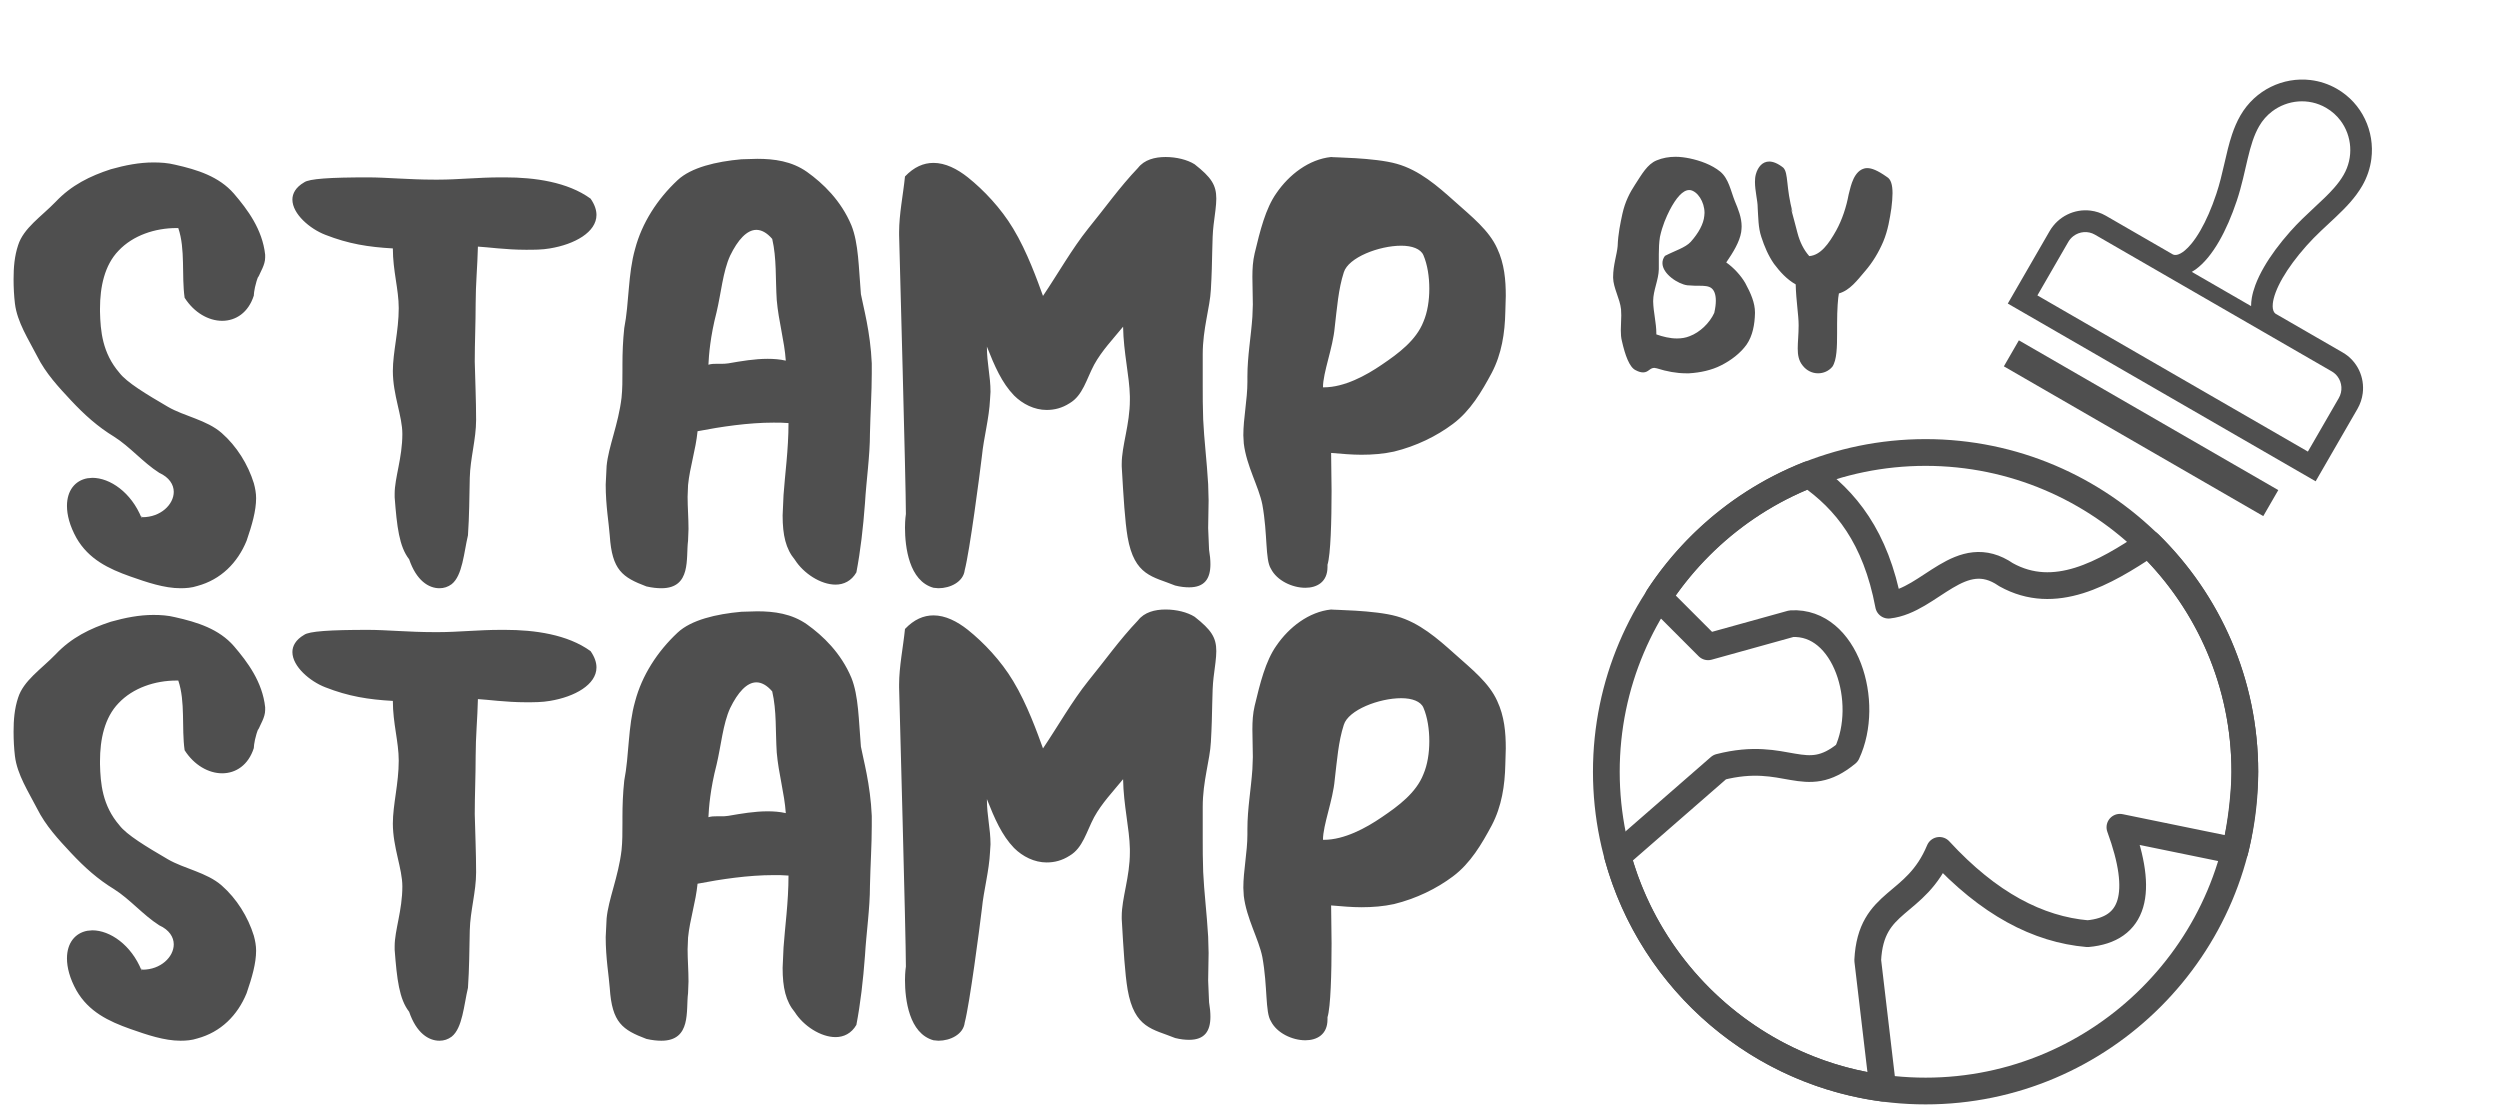
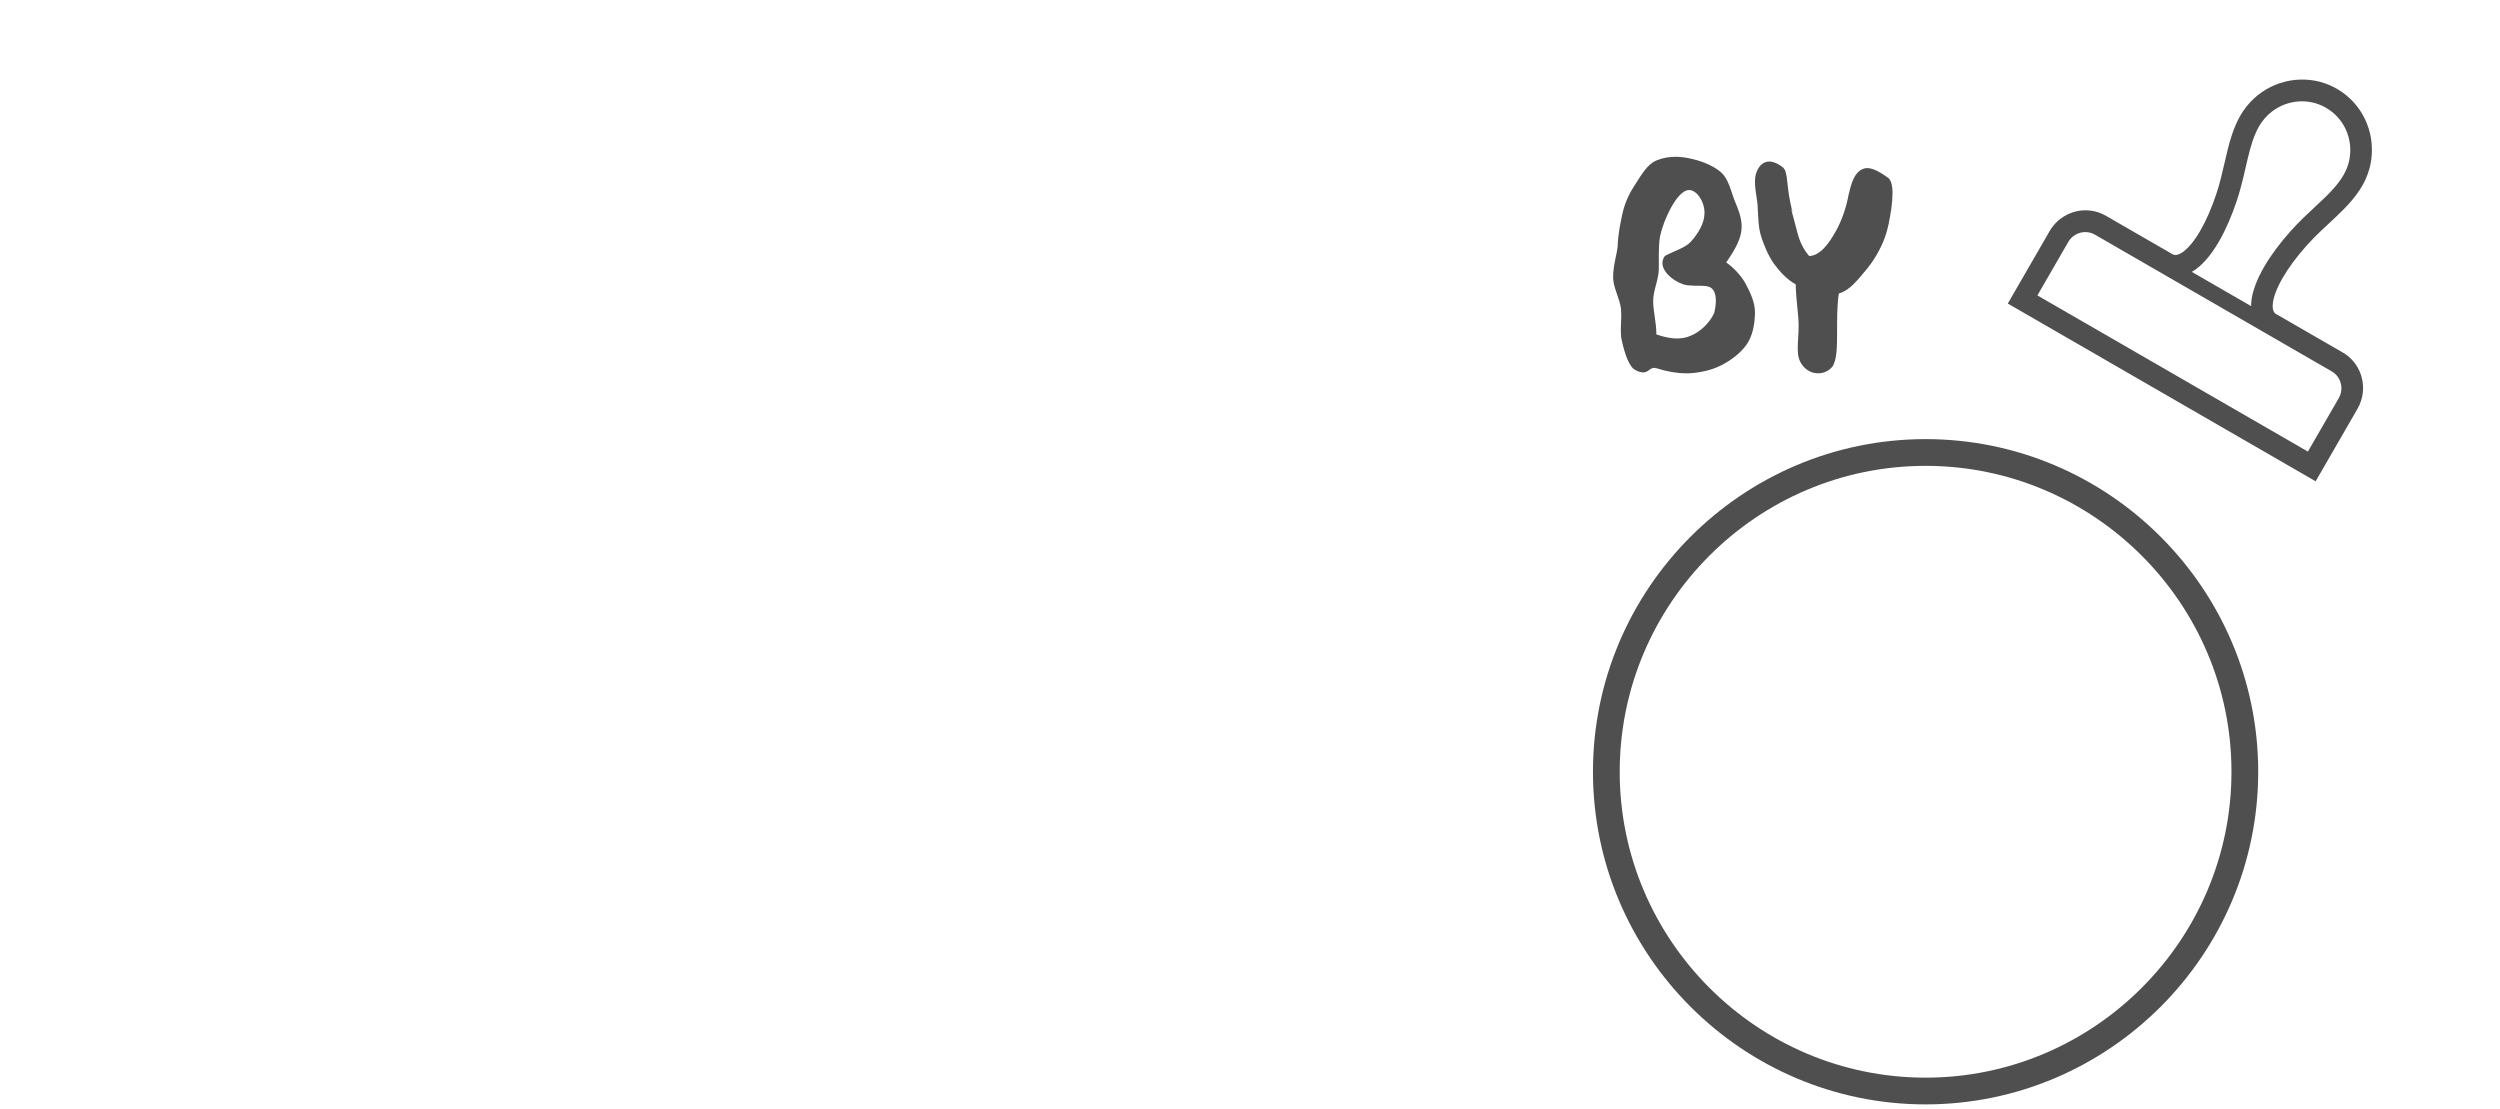
<svg xmlns="http://www.w3.org/2000/svg" width="221" height="98" viewBox="0 0 221 98" fill="none">
  <path d="M208.865 34.769C208.956 34.06 208.838 33.348 208.537 32.716C208.234 32.085 207.743 31.533 207.096 31.16C207.096 31.16 206.059 30.561 205.185 30.057C204.348 29.573 203.324 28.982 202.51 28.512C202.103 28.277 201.747 28.072 201.494 27.926C201.338 27.836 201.221 27.768 201.154 27.73C201.112 27.696 201.078 27.661 201.05 27.625C200.993 27.546 200.948 27.449 200.922 27.29C200.903 27.172 200.898 27.022 200.916 26.841C200.943 26.569 201.024 26.23 201.169 25.846C201.314 25.461 201.519 25.031 201.785 24.57C202.283 23.707 202.991 22.74 203.881 21.737C204.715 20.795 205.623 19.997 206.494 19.174C206.928 18.762 207.354 18.343 207.75 17.892C208.145 17.442 208.513 16.958 208.824 16.42C209.258 15.669 209.523 14.862 209.627 14.051C209.783 12.835 209.582 11.611 209.062 10.527C208.543 9.443 207.702 8.498 206.59 7.856C205.848 7.428 205.05 7.171 204.246 7.075C203.039 6.932 201.82 7.148 200.738 7.683C199.655 8.217 198.707 9.076 198.056 10.203C197.745 10.741 197.51 11.302 197.318 11.869C197.03 12.722 196.835 13.595 196.632 14.476C196.43 15.357 196.222 16.247 195.923 17.142C195.499 18.415 195.016 19.511 194.517 20.373C194.247 20.842 193.973 21.241 193.708 21.56C193.509 21.8 193.316 21.995 193.137 22.144C193.003 22.255 192.878 22.34 192.766 22.401C192.598 22.493 192.464 22.53 192.36 22.539C192.265 22.546 192.189 22.536 192.098 22.501C191.71 22.277 189.582 21.048 188.065 20.173C187.629 19.921 187.151 19.645 186.783 19.432C186.414 19.219 186.155 19.07 186.155 19.07C185.724 18.821 185.258 18.671 184.789 18.616C184.085 18.532 183.376 18.658 182.746 18.969C182.116 19.28 181.562 19.782 181.183 20.437L177.489 26.835L178.315 27.311L204.703 42.547L208.397 36.149C208.65 35.713 208.804 35.242 208.865 34.769ZM199.708 11.156C200.01 10.631 200.4 10.196 200.85 9.853C201.524 9.339 202.333 9.033 203.165 8.969C203.997 8.906 204.848 9.081 205.624 9.529C206.141 9.828 206.569 10.216 206.905 10.664C207.409 11.337 207.703 12.148 207.757 12.984C207.81 13.822 207.627 14.68 207.173 15.466C206.943 15.865 206.657 16.246 206.323 16.626C205.823 17.196 205.212 17.763 204.546 18.382C203.881 19.001 203.162 19.672 202.46 20.463C201.498 21.548 200.715 22.61 200.134 23.616C199.819 24.163 199.563 24.694 199.371 25.208C199.228 25.594 199.122 25.972 199.058 26.343C199.016 26.584 198.998 26.823 198.996 27.06L193.756 24.034C193.868 23.968 193.98 23.9 194.088 23.822C194.481 23.538 194.843 23.181 195.188 22.764C195.532 22.345 195.858 21.865 196.169 21.327C196.749 20.32 197.277 19.111 197.736 17.736C198.181 16.398 198.429 15.141 198.696 14.028C198.829 13.472 198.965 12.951 199.128 12.472C199.29 11.993 199.477 11.555 199.708 11.156ZM204.018 39.92L180.106 26.115L182.834 21.39C182.956 21.18 183.11 21.008 183.289 20.872C183.556 20.667 183.879 20.546 184.21 20.52C184.543 20.495 184.878 20.564 185.189 20.743C185.19 20.743 185.448 20.892 185.817 21.105C186.185 21.318 186.663 21.594 187.1 21.846C188.388 22.59 190.114 23.587 190.844 24.007C191.062 24.133 191.195 24.21 191.195 24.21L191.241 24.237L200.078 29.339L200.124 29.366C200.124 29.366 200.275 29.453 200.529 29.599C200.641 29.664 200.779 29.744 200.928 29.83C201.781 30.322 203.15 31.113 204.219 31.73C205.093 32.234 206.13 32.833 206.13 32.833C206.337 32.953 206.506 33.107 206.64 33.285C206.84 33.552 206.957 33.876 206.979 34.209C207 34.543 206.928 34.881 206.746 35.196L204.018 39.92L204.018 39.92Z" fill="#4F4F4F" />
-   <path d="M201.4 43.325L178.469 30.086L177.142 32.385L200.073 45.624L201.4 43.325Z" fill="#4F4F4F" />
  <path d="M149.32 33H149.04C148.22 33 147.34 32.84 146.46 32.56L146.24 32.52C145.84 32.52 145.72 32.92 145.26 32.92C145.08 32.92 144.88 32.88 144.58 32.72C144.04 32.46 143.66 31.4 143.38 30.16C143.3 29.86 143.28 29.54 143.28 29.2C143.28 28.78 143.32 28.32 143.32 27.88L143.3 27.34C143.2 26.4 142.62 25.46 142.6 24.56V24.48C142.6 23.44 142.94 22.48 143 21.76C143.04 20.66 143.24 19.74 143.42 18.9C143.66 17.82 144.08 17.02 144.54 16.32C145.14 15.4 145.62 14.52 146.44 14.18C146.96 13.96 147.54 13.86 148.12 13.86C148.54 13.86 148.96 13.92 149.36 14C150.3 14.2 151.32 14.56 152.08 15.18C152.82 15.8 153 16.88 153.36 17.78C153.66 18.5 153.96 19.22 153.96 20.02C153.96 20.18 153.94 20.34 153.92 20.52C153.78 21.38 153.22 22.3 152.6 23.2C153.26 23.66 153.9 24.36 154.28 25.02C154.78 25.94 155.14 26.78 155.14 27.62V27.68C155.12 28.66 154.94 29.68 154.4 30.46C153.86 31.22 153.02 31.86 152.14 32.3C151.32 32.72 150.32 32.94 149.32 33ZM148.24 29.92C148.64 29.92 149.02 29.86 149.36 29.72C150.28 29.38 151.14 28.54 151.54 27.66C151.64 27.22 151.68 26.88 151.68 26.58C151.68 25.96 151.5 25.64 151.3 25.48C151.06 25.28 150.66 25.26 150.2 25.26H149.86L149.16 25.22C148.36 25.12 146.96 24.22 146.96 23.26C146.96 23.04 147.02 22.84 147.18 22.62C148.06 22.16 148.98 21.9 149.46 21.38C150.16 20.6 150.6 19.78 150.66 19.08L150.68 18.82C150.68 17.84 150.06 16.9 149.4 16.8H149.32C148.76 16.8 148.16 17.5 147.6 18.58C147.3 19.18 146.96 19.92 146.74 20.94C146.66 21.44 146.64 21.96 146.64 22.48V23.8C146.62 24.74 146.14 25.68 146.14 26.6V26.66C146.16 27.6 146.42 28.54 146.42 29.46V29.56C146.98 29.76 147.62 29.92 148.24 29.92ZM160.719 33C160.219 33 159.719 32.78 159.359 32.32C158.999 31.88 158.919 31.38 158.919 30.8C158.919 30.22 158.999 29.56 158.999 28.76C158.999 27.82 158.779 26.66 158.739 25.14C157.959 24.7 157.359 24.04 156.819 23.32C156.319 22.6 155.979 21.8 155.699 20.94C155.419 20.1 155.439 19.22 155.379 18.36V18.32C155.379 17.76 155.139 16.88 155.139 16.08C155.139 15.84 155.159 15.62 155.219 15.4C155.399 14.76 155.799 14.28 156.399 14.28C156.739 14.28 157.159 14.44 157.639 14.82C158.119 15.3 157.859 16.58 158.479 18.8C158.439 18.66 158.359 18.54 158.319 18.42C158.499 19.12 158.719 19.86 158.899 20.6C159.099 21.36 159.439 22.08 159.939 22.64C160.939 22.56 161.659 21.56 162.319 20.38C162.859 19.4 163.219 18.28 163.419 17.2C163.539 16.84 163.719 15.46 164.539 15C164.699 14.92 164.859 14.86 165.059 14.86C165.459 14.86 165.979 15.06 166.799 15.64C167.159 15.84 167.299 16.34 167.299 17.08C167.299 17.46 167.259 17.9 167.199 18.4C167.059 19.32 166.899 20.36 166.479 21.36C166.079 22.3 165.539 23.2 164.879 23.96C164.179 24.78 163.539 25.66 162.559 25.94C162.479 26.3 162.399 27.34 162.399 28.64V29.44C162.399 30.66 162.379 31.84 161.979 32.42C161.659 32.8 161.199 33 160.719 33Z" fill="#4F4F4F" />
-   <path d="M15.96 52C14.52 52 13 51.48 11.52 50.96C9.6 50.28 7.84 49.44 6.76 47.56C6.16 46.48 5.92 45.52 5.92 44.72C5.92 43.36 6.64 42.48 7.72 42.28L8.16 42.24C9.72 42.24 11.6 43.52 12.52 45.8V45.6L12.6 45.76L12.56 45.72H12.6C14.2 45.72 15.36 44.6 15.36 43.48C15.36 42.84 14.96 42.2 14.08 41.8C12.64 40.88 11.48 39.48 10.08 38.6C8.64 37.72 7.48 36.68 6.28 35.4C5.16 34.2 4.04 33 3.28 31.48C2.52 30 1.52 28.48 1.32 26.84C1.24 26.16 1.2 25.44 1.2 24.68C1.2 23.64 1.28 22.64 1.6 21.68C2.08 20.16 3.64 19.16 4.92 17.84C6.32 16.36 7.96 15.56 9.8 14.96C11.08 14.6 12.32 14.36 13.56 14.36C14.2 14.36 14.84 14.4 15.48 14.56C17.44 15 19.36 15.6 20.68 17.12C21.88 18.52 23.2 20.28 23.44 22.52V22.76C23.44 23.44 23 24.04 22.84 24.52C22.84 24.48 22.84 24.4 22.88 24.32C22.56 25.04 22.44 25.88 22.44 26.08V26.12C21.96 27.64 20.84 28.36 19.64 28.36C18.44 28.36 17.16 27.64 16.32 26.32C16.04 24.32 16.4 22.04 15.76 20.16H15.6C13.72 20.16 11.76 20.8 10.48 22.16C9.24 23.44 8.84 25.36 8.84 27.28V27.56C8.88 29.24 9.04 31.2 10.56 32.96C11.2 33.8 12.92 34.84 14.84 35.96C16.28 36.8 18.28 37.12 19.6 38.28C20.92 39.44 21.92 41.04 22.44 42.72C22.56 43.16 22.64 43.6 22.64 44.04C22.64 45.16 22.28 46.4 21.8 47.8C21 49.76 19.52 51.24 17.44 51.8C16.96 51.96 16.44 52 15.96 52ZM38.848 52C37.888 52 36.808 51.32 36.168 49.44C35.288 48.32 35.088 46.56 34.888 43.96V43.64C34.888 42.24 35.568 40.48 35.568 38.36C35.568 36.76 34.728 34.92 34.728 32.8C34.728 31.12 35.248 29.28 35.248 27.24C35.248 25.56 34.728 23.96 34.728 21.96C32.568 21.84 30.808 21.56 28.768 20.76C27.408 20.24 25.848 18.92 25.848 17.64C25.848 17.12 26.128 16.56 26.888 16.12C27.328 15.8 29.168 15.68 32.528 15.68C34.168 15.68 36.128 15.88 38.368 15.88H38.768C40.488 15.88 42.288 15.68 44.248 15.68H44.648C47.248 15.68 50.168 16.08 52.208 17.56C52.568 18.08 52.728 18.56 52.728 19C52.728 20.52 50.808 21.6 48.608 21.96C47.928 22.08 47.208 22.08 46.488 22.08C44.728 22.08 43.048 21.84 42.248 21.8C42.208 23.52 42.048 25.12 42.048 26.84C42.048 28.56 41.968 30.28 41.968 31.96C42.008 33.68 42.088 35.4 42.088 37.12C42.088 38.84 41.568 40.52 41.528 42.24C41.488 43.96 41.488 45.6 41.368 47.32C41.008 48.84 40.888 50.88 39.928 51.64C39.608 51.88 39.248 52 38.848 52ZM58.464 52C58.104 52 57.664 51.96 57.144 51.84C55.024 51.04 54.104 50.4 53.904 47.36C53.824 46.24 53.544 44.72 53.544 42.84L53.624 41.2C53.784 39.48 54.664 37.52 54.944 35.16C55.024 34.4 55.024 33.6 55.024 32.76V32.24C55.024 31.2 55.064 30.12 55.184 29C55.624 26.76 55.504 24.24 56.144 22C56.744 19.72 58.104 17.6 59.904 15.92C61.104 14.8 63.304 14.28 65.544 14.08L66.944 14.04C68.424 14.04 69.984 14.24 71.344 15.2C72.744 16.2 74.344 17.72 75.264 19.92C75.904 21.52 75.904 23.64 76.104 26C76.304 27.08 76.944 29.32 77.064 32.12V33.04C77.064 34.68 76.944 36.48 76.904 38.32C76.904 40.32 76.584 42.44 76.464 44.48C76.304 46.64 76.064 48.72 75.704 50.6C75.264 51.36 74.584 51.68 73.864 51.68C72.544 51.68 71.024 50.68 70.264 49.48C69.464 48.52 69.184 47.32 69.184 45.56L69.264 43.76C69.384 42 69.704 39.76 69.704 37.4C69.264 37.36 68.824 37.36 68.384 37.36C66.144 37.36 63.744 37.72 61.664 38.12C61.504 39.76 60.984 41.28 60.824 42.88L60.784 43.92C60.784 44.84 60.864 45.8 60.864 46.76L60.824 47.8C60.624 49.32 61.144 52 58.464 52ZM62.624 32.24C62.904 32.16 63.104 32.16 63.344 32.16H63.744C63.944 32.16 64.144 32.16 64.384 32.12C65.544 31.92 66.704 31.72 67.864 31.72C68.384 31.72 68.944 31.76 69.464 31.88C69.344 30.12 68.824 28.4 68.664 26.52C68.544 24.64 68.664 22.84 68.264 21.12C67.784 20.56 67.304 20.32 66.864 20.32C66.024 20.32 65.224 21.2 64.544 22.6C63.904 24 63.744 25.92 63.344 27.6C62.784 29.76 62.664 31.4 62.624 32.24ZM82.961 52L82.521 51.96C80.361 51.36 80.001 48.36 80.001 46.64C80.001 45.92 80.081 45.44 80.081 45.44C80.081 42.76 79.521 22.44 79.481 20.76V20.52C79.481 18.92 79.841 17.2 80.001 15.6C80.801 14.76 81.641 14.4 82.521 14.4C83.561 14.4 84.601 14.92 85.561 15.68C86.961 16.8 88.481 18.4 89.561 20.2C90.801 22.24 91.721 24.84 92.201 26.16C93.521 24.2 94.761 22 96.201 20.2C97.641 18.44 98.961 16.56 100.601 14.84C101.161 14.12 102.081 13.88 103.041 13.88C104.001 13.88 104.961 14.12 105.601 14.52C107.081 15.68 107.521 16.36 107.521 17.56C107.521 18.16 107.401 18.92 107.281 19.88C107.121 21.16 107.201 22.96 107.041 25.6C106.961 27.2 106.321 29.04 106.321 31.32V34.04C106.321 35 106.321 36 106.361 37.08C106.441 38.84 106.681 40.72 106.801 42.8L106.841 44.24L106.801 46.68L106.881 48.6C106.961 49.08 107.001 49.48 107.001 49.88C107.001 51.16 106.481 51.92 105.121 51.92C104.761 51.92 104.361 51.88 103.881 51.76C101.921 50.96 100.281 50.92 99.681 47.48C99.441 46.04 99.321 44 99.161 41.24V41C99.161 39.4 99.881 37.52 99.881 35.36V35.04C99.841 33.2 99.321 31.2 99.281 28.88C98.401 29.96 97.401 31 96.721 32.24C96.041 33.52 95.721 34.96 94.561 35.64C93.881 36.08 93.201 36.24 92.521 36.24C91.441 36.24 90.401 35.72 89.641 34.96C88.561 33.84 87.921 32.36 87.241 30.64C87.241 32.12 87.561 33.24 87.561 34.64L87.521 35.28C87.441 37 86.961 38.68 86.801 40.32C86.601 42 85.721 48.72 85.281 50.4C85.161 51.44 84.001 52 82.961 52ZM115.391 51.96C114.231 51.96 112.871 51.32 112.351 50.28C111.831 49.48 112.071 47.24 111.591 44.6C111.271 43 110.191 41.2 109.951 39.2L109.911 38.48C109.911 36.96 110.271 35.32 110.271 33.76V33.28C110.271 31.48 110.591 29.76 110.711 28L110.751 26.92L110.711 24.48C110.711 23.76 110.751 23.08 110.911 22.4C111.391 20.4 111.871 18.44 112.831 17.08C113.951 15.44 115.711 14.08 117.671 13.88C117.671 13.92 121.511 13.92 123.471 14.48C125.471 15.04 127.071 16.44 128.591 17.8C130.111 19.16 131.631 20.36 132.351 21.96C132.991 23.32 133.111 24.76 133.111 26.16L133.071 27.56C133.031 29.44 132.751 31.28 131.871 32.96C130.991 34.6 129.991 36.32 128.431 37.48C126.991 38.56 125.191 39.44 123.231 39.92C122.311 40.12 121.351 40.2 120.351 40.2C119.511 40.2 118.631 40.12 117.671 40.04L117.711 43.4C117.711 46 117.631 49.04 117.351 49.92V50.12C117.351 51.44 116.431 51.96 115.391 51.96ZM117.031 34.24C118.831 34.24 120.751 33.2 122.151 32.24C123.631 31.24 125.191 30.08 125.831 28.44C126.191 27.6 126.351 26.56 126.351 25.52C126.351 24.48 126.191 23.4 125.831 22.56C125.591 22 124.831 21.72 123.871 21.72C121.911 21.72 119.191 22.76 118.791 24.08C118.311 25.56 118.191 27.24 117.991 28.92C117.831 30.76 116.951 32.92 116.951 34.24H117.031ZM15.96 92C14.52 92 13 91.48 11.52 90.96C9.6 90.28 7.84 89.44 6.76 87.56C6.16 86.48 5.92 85.52 5.92 84.72C5.92 83.36 6.64 82.48 7.72 82.28L8.16 82.24C9.72 82.24 11.6 83.52 12.52 85.8V85.6L12.6 85.76L12.56 85.72H12.6C14.2 85.72 15.36 84.6 15.36 83.48C15.36 82.84 14.96 82.2 14.08 81.8C12.64 80.88 11.48 79.48 10.08 78.6C8.64 77.72 7.48 76.68 6.28 75.4C5.16 74.2 4.04 73 3.28 71.48C2.52 70 1.52 68.48 1.32 66.84C1.24 66.16 1.2 65.44 1.2 64.68C1.2 63.64 1.28 62.64 1.6 61.68C2.08 60.16 3.64 59.16 4.92 57.84C6.32 56.36 7.96 55.56 9.8 54.96C11.08 54.6 12.32 54.36 13.56 54.36C14.2 54.36 14.84 54.4 15.48 54.56C17.44 55 19.36 55.6 20.68 57.12C21.88 58.52 23.2 60.28 23.44 62.52V62.76C23.44 63.44 23 64.04 22.84 64.52C22.84 64.48 22.84 64.4 22.88 64.32C22.56 65.04 22.44 65.88 22.44 66.08V66.12C21.96 67.64 20.84 68.36 19.64 68.36C18.44 68.36 17.16 67.64 16.32 66.32C16.04 64.32 16.4 62.04 15.76 60.16H15.6C13.72 60.16 11.76 60.8 10.48 62.16C9.24 63.44 8.84 65.36 8.84 67.28V67.56C8.88 69.24 9.04 71.2 10.56 72.96C11.2 73.8 12.92 74.84 14.84 75.96C16.28 76.8 18.28 77.12 19.6 78.28C20.92 79.44 21.92 81.04 22.44 82.72C22.56 83.16 22.64 83.6 22.64 84.04C22.64 85.16 22.28 86.4 21.8 87.8C21 89.76 19.52 91.24 17.44 91.8C16.96 91.96 16.44 92 15.96 92ZM38.848 92C37.888 92 36.808 91.32 36.168 89.44C35.288 88.32 35.088 86.56 34.888 83.96V83.64C34.888 82.24 35.568 80.48 35.568 78.36C35.568 76.76 34.728 74.92 34.728 72.8C34.728 71.12 35.248 69.28 35.248 67.24C35.248 65.56 34.728 63.96 34.728 61.96C32.568 61.84 30.808 61.56 28.768 60.76C27.408 60.24 25.848 58.92 25.848 57.64C25.848 57.12 26.128 56.56 26.888 56.12C27.328 55.8 29.168 55.68 32.528 55.68C34.168 55.68 36.128 55.88 38.368 55.88H38.768C40.488 55.88 42.288 55.68 44.248 55.68H44.648C47.248 55.68 50.168 56.08 52.208 57.56C52.568 58.08 52.728 58.56 52.728 59C52.728 60.52 50.808 61.6 48.608 61.96C47.928 62.08 47.208 62.08 46.488 62.08C44.728 62.08 43.048 61.84 42.248 61.8C42.208 63.52 42.048 65.12 42.048 66.84C42.048 68.56 41.968 70.28 41.968 71.96C42.008 73.68 42.088 75.4 42.088 77.12C42.088 78.84 41.568 80.52 41.528 82.24C41.488 83.96 41.488 85.6 41.368 87.32C41.008 88.84 40.888 90.88 39.928 91.64C39.608 91.88 39.248 92 38.848 92ZM58.464 92C58.104 92 57.664 91.96 57.144 91.84C55.024 91.04 54.104 90.4 53.904 87.36C53.824 86.24 53.544 84.72 53.544 82.84L53.624 81.2C53.784 79.48 54.664 77.52 54.944 75.16C55.024 74.4 55.024 73.6 55.024 72.76V72.24C55.024 71.2 55.064 70.12 55.184 69C55.624 66.76 55.504 64.24 56.144 62C56.744 59.72 58.104 57.6 59.904 55.92C61.104 54.8 63.304 54.28 65.544 54.08L66.944 54.04C68.424 54.04 69.984 54.24 71.344 55.2C72.744 56.2 74.344 57.72 75.264 59.92C75.904 61.52 75.904 63.64 76.104 66C76.304 67.08 76.944 69.32 77.064 72.12V73.04C77.064 74.68 76.944 76.48 76.904 78.32C76.904 80.32 76.584 82.44 76.464 84.48C76.304 86.64 76.064 88.72 75.704 90.6C75.264 91.36 74.584 91.68 73.864 91.68C72.544 91.68 71.024 90.68 70.264 89.48C69.464 88.52 69.184 87.32 69.184 85.56L69.264 83.76C69.384 82 69.704 79.76 69.704 77.4C69.264 77.36 68.824 77.36 68.384 77.36C66.144 77.36 63.744 77.72 61.664 78.12C61.504 79.76 60.984 81.28 60.824 82.88L60.784 83.92C60.784 84.84 60.864 85.8 60.864 86.76L60.824 87.8C60.624 89.32 61.144 92 58.464 92ZM62.624 72.24C62.904 72.16 63.104 72.16 63.344 72.16H63.744C63.944 72.16 64.144 72.16 64.384 72.12C65.544 71.92 66.704 71.72 67.864 71.72C68.384 71.72 68.944 71.76 69.464 71.88C69.344 70.12 68.824 68.4 68.664 66.52C68.544 64.64 68.664 62.84 68.264 61.12C67.784 60.56 67.304 60.32 66.864 60.32C66.024 60.32 65.224 61.2 64.544 62.6C63.904 64 63.744 65.92 63.344 67.6C62.784 69.76 62.664 71.4 62.624 72.24ZM82.961 92L82.521 91.96C80.361 91.36 80.001 88.36 80.001 86.64C80.001 85.92 80.081 85.44 80.081 85.44C80.081 82.76 79.521 62.44 79.481 60.76V60.52C79.481 58.92 79.841 57.2 80.001 55.6C80.801 54.76 81.641 54.4 82.521 54.4C83.561 54.4 84.601 54.92 85.561 55.68C86.961 56.8 88.481 58.4 89.561 60.2C90.801 62.24 91.721 64.84 92.201 66.16C93.521 64.2 94.761 62 96.201 60.2C97.641 58.44 98.961 56.56 100.601 54.84C101.161 54.12 102.081 53.88 103.041 53.88C104.001 53.88 104.961 54.12 105.601 54.52C107.081 55.68 107.521 56.36 107.521 57.56C107.521 58.16 107.401 58.92 107.281 59.88C107.121 61.16 107.201 62.96 107.041 65.6C106.961 67.2 106.321 69.04 106.321 71.32V74.04C106.321 75 106.321 76 106.361 77.08C106.441 78.84 106.681 80.72 106.801 82.8L106.841 84.24L106.801 86.68L106.881 88.6C106.961 89.08 107.001 89.48 107.001 89.88C107.001 91.16 106.481 91.92 105.121 91.92C104.761 91.92 104.361 91.88 103.881 91.76C101.921 90.96 100.281 90.92 99.681 87.48C99.441 86.04 99.321 84 99.161 81.24V81C99.161 79.4 99.881 77.52 99.881 75.36V75.04C99.841 73.2 99.321 71.2 99.281 68.88C98.401 69.96 97.401 71 96.721 72.24C96.041 73.52 95.721 74.96 94.561 75.64C93.881 76.08 93.201 76.24 92.521 76.24C91.441 76.24 90.401 75.72 89.641 74.96C88.561 73.84 87.921 72.36 87.241 70.64C87.241 72.12 87.561 73.24 87.561 74.64L87.521 75.28C87.441 77 86.961 78.68 86.801 80.32C86.601 82 85.721 88.72 85.281 90.4C85.161 91.44 84.001 92 82.961 92ZM115.391 91.96C114.231 91.96 112.871 91.32 112.351 90.28C111.831 89.48 112.071 87.24 111.591 84.6C111.271 83 110.191 81.2 109.951 79.2L109.911 78.48C109.911 76.96 110.271 75.32 110.271 73.76V73.28C110.271 71.48 110.591 69.76 110.711 68L110.751 66.92L110.711 64.48C110.711 63.76 110.751 63.08 110.911 62.4C111.391 60.4 111.871 58.44 112.831 57.08C113.951 55.44 115.711 54.08 117.671 53.88C117.671 53.92 121.511 53.92 123.471 54.48C125.471 55.04 127.071 56.44 128.591 57.8C130.111 59.16 131.631 60.36 132.351 61.96C132.991 63.32 133.111 64.76 133.111 66.16L133.071 67.56C133.031 69.44 132.751 71.28 131.871 72.96C130.991 74.6 129.991 76.32 128.431 77.48C126.991 78.56 125.191 79.44 123.231 79.92C122.311 80.12 121.351 80.2 120.351 80.2C119.511 80.2 118.631 80.12 117.671 80.04L117.711 83.4C117.711 86 117.631 89.04 117.351 89.92V90.12C117.351 91.44 116.431 91.96 115.391 91.96ZM117.031 74.24C118.831 74.24 120.751 73.2 122.151 72.24C123.631 71.24 125.191 70.08 125.831 68.44C126.191 67.6 126.351 66.56 126.351 65.52C126.351 64.48 126.191 63.4 125.831 62.56C125.591 62 124.831 61.72 123.871 61.72C121.911 61.72 119.191 62.76 118.791 64.08C118.311 65.56 118.191 67.24 117.991 68.92C117.831 70.76 116.951 72.92 116.951 74.24H117.031Z" fill="#4F4F4F" />
  <path d="M170.222 96.446C185.764 96.446 198.444 83.766 198.444 68.223C198.444 52.677 185.764 40 170.222 40C154.677 40 142 52.677 142 68.223C142 83.766 154.677 96.446 170.222 96.446Z" stroke="#4F4F4F" stroke-width="2.364" stroke-miterlimit="10" stroke-linecap="round" stroke-linejoin="round" />
-   <path d="M189.96 48.05C195.193 53.172 198.444 60.316 198.444 68.221C198.444 68.34 198.441 68.459 198.437 68.582C198.401 70.171 198.131 72.831 197.651 74.875C197.626 74.987 197.597 75.102 197.568 75.214L187.4 73.13C189.538 78.955 188.669 82.167 184.539 82.538C180.174 82.159 175.812 79.914 171.448 75.174C169.335 80.253 165.381 79.402 165.107 84.888L166.438 96.192L166.434 96.188C165.922 96.12 165.414 96.037 164.909 95.943L164.823 95.925C164.156 95.795 163.5 95.644 162.855 95.471L162.772 95.446C162.123 95.269 161.485 95.071 160.854 94.851L160.786 94.826C160.155 94.602 159.531 94.353 158.922 94.087L158.865 94.062C158.252 93.795 157.65 93.503 157.062 93.193L157.015 93.168C156.424 92.854 155.844 92.519 155.278 92.166L155.246 92.144C154.68 91.787 154.125 91.412 153.584 91.016L153.559 90.998C153.015 90.601 152.485 90.183 151.973 89.747L151.962 89.74C147.691 86.114 144.516 81.237 142.998 75.675H142.995L152.02 67.81C158.018 66.278 159.517 69.688 163.269 66.585C165.367 62.101 163.179 54.877 158.36 55.133L150.996 57.177L146.599 52.776C147.096 52.019 147.626 51.284 148.192 50.581L148.199 50.57C148.365 50.365 148.531 50.163 148.7 49.965L148.718 49.943C148.83 49.813 148.942 49.684 149.057 49.554L149.104 49.5C149.256 49.33 149.407 49.161 149.562 48.995C149.587 48.97 149.609 48.945 149.634 48.919C149.742 48.804 149.854 48.689 149.962 48.573C149.998 48.537 150.031 48.505 150.063 48.472C150.193 48.343 150.319 48.213 150.449 48.083C150.499 48.036 150.55 47.989 150.596 47.939C150.701 47.838 150.806 47.741 150.91 47.644C150.968 47.589 151.022 47.535 151.079 47.485C151.177 47.395 151.274 47.305 151.371 47.218C151.451 47.146 151.533 47.074 151.613 47.006C151.706 46.919 151.804 46.84 151.897 46.757C151.98 46.688 152.06 46.62 152.139 46.551C152.218 46.486 152.301 46.418 152.38 46.353C152.474 46.274 152.572 46.198 152.669 46.123C152.755 46.054 152.842 45.986 152.928 45.917C153.033 45.834 153.141 45.751 153.249 45.672C153.31 45.625 153.375 45.578 153.437 45.531C153.548 45.448 153.66 45.366 153.772 45.286C153.848 45.232 153.92 45.182 153.995 45.128C154.118 45.041 154.24 44.958 154.363 44.872C154.421 44.836 154.478 44.796 154.532 44.76C154.658 44.673 154.785 44.591 154.911 44.511C154.976 44.468 155.04 44.428 155.105 44.385C155.239 44.299 155.376 44.212 155.516 44.129C155.567 44.097 155.621 44.065 155.671 44.036C155.808 43.953 155.949 43.87 156.086 43.791C156.14 43.758 156.194 43.726 156.248 43.697C156.399 43.61 156.554 43.524 156.706 43.437C156.752 43.416 156.799 43.39 156.843 43.365C156.994 43.286 157.145 43.203 157.297 43.127C157.344 43.102 157.387 43.08 157.43 43.059C157.596 42.972 157.762 42.889 157.928 42.81C157.971 42.788 158.014 42.77 158.057 42.749C158.216 42.673 158.378 42.597 158.54 42.522C158.577 42.507 158.612 42.489 158.652 42.471C158.825 42.392 159.002 42.316 159.182 42.241C159.222 42.222 159.261 42.205 159.305 42.187C159.47 42.118 159.64 42.05 159.806 41.985C159.842 41.97 159.874 41.956 159.91 41.941C163.147 44.191 165.814 47.467 166.95 53.497C170.63 53.087 173.315 48.029 177.337 50.805C181.641 53.205 186.016 50.685 189.96 48.05Z" stroke="#4F4F4F" stroke-width="2.364" stroke-miterlimit="10" stroke-linecap="round" stroke-linejoin="round" />
</svg>